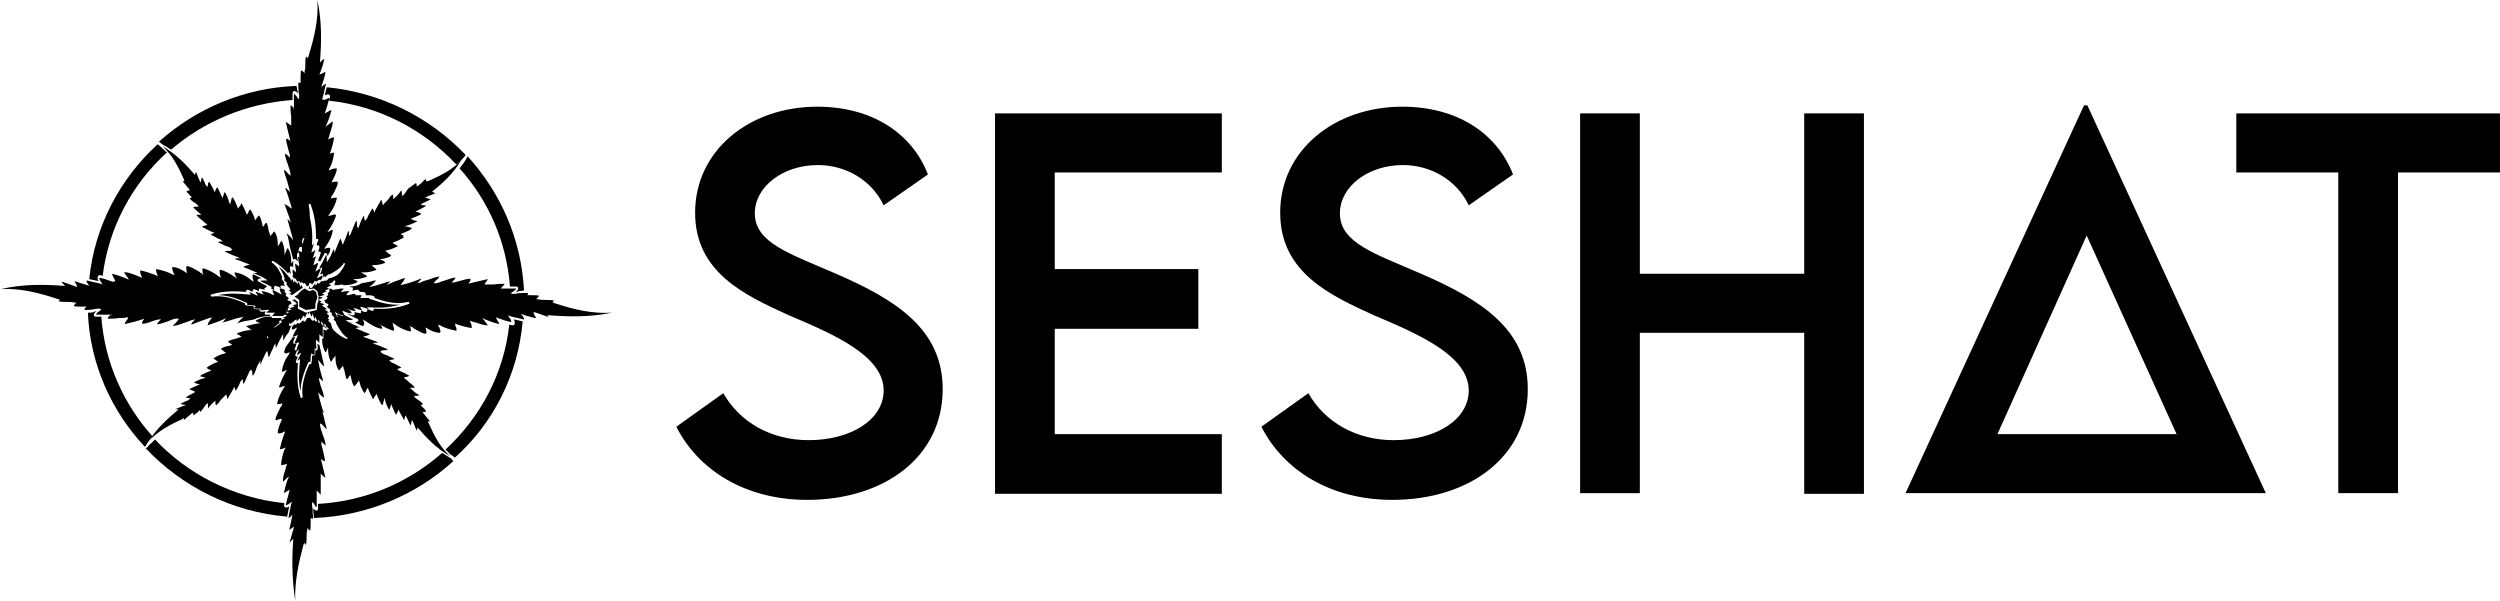
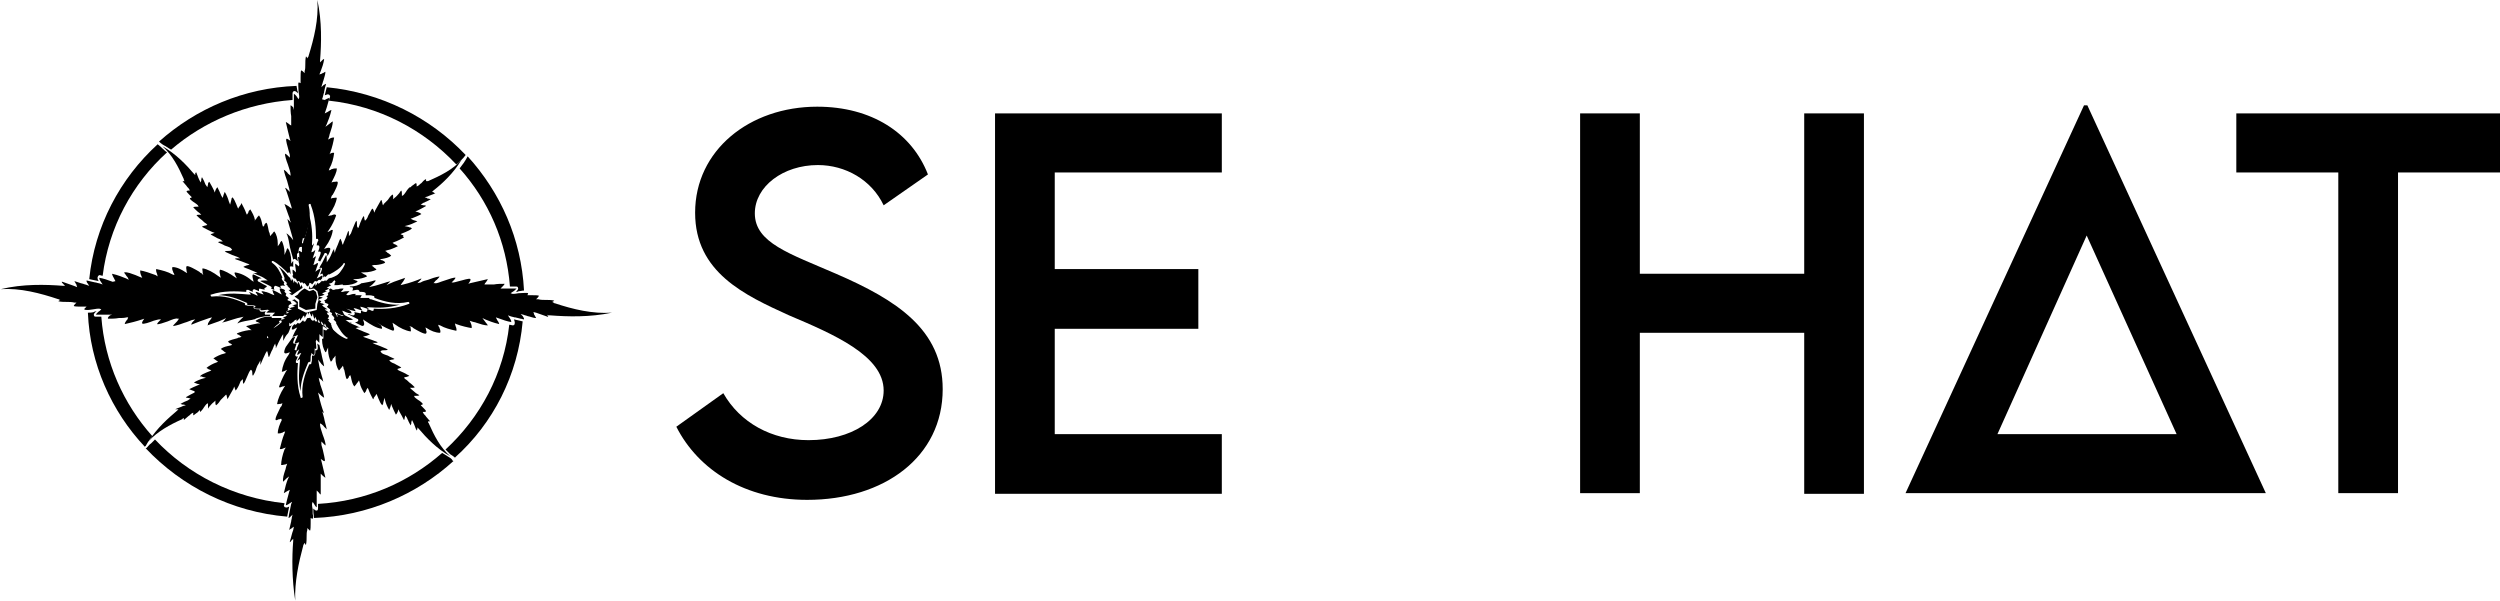
<svg xmlns="http://www.w3.org/2000/svg" version="1.1" id="Seshat_Logo" x="0px" y="0px" viewBox="0 0 372.6 89.5" style="enable-background:new 0 0 372.6 89.5;" xml:space="preserve">
  <g id="Typo_00000013907284360995527350000009592845062769041072_">
    <path d="M100.8,63.6l7-5c2.5,4.4,7.2,7,12.7,7c6.4,0,11.2-3.1,11.2-7.4c0-5.2-7.5-8.4-14.1-11.2c-6.6-3-14-6.4-14-15.3   c0-9.3,8.1-15.8,18.2-15.8c8.1,0,14.1,3.9,16.5,10.1l-6.6,4.6c-1.8-3.8-5.7-6-9.8-6c-5.2,0-9.4,3.2-9.4,7.2c0,4.4,5.2,6,12.1,9   c9,3.9,15.9,8.3,15.9,17.2c0,10.1-8.7,16.5-20.2,16.5C111.1,74.5,104.1,70.1,100.8,63.6z" />
    <path d="M157.2,25.6v14.5h21.4V49h-21.4v15.7h24.9v8.9h-33.8V16.9h33.8v8.8H157.2z" />
-     <path d="M188,63.6l7-5c2.5,4.4,7.2,7,12.7,7c6.4,0,11.2-3.1,11.2-7.4c0-5.2-7.5-8.4-14.1-11.2c-6.6-3-14-6.4-14-15.3   c0-9.3,8.1-15.8,18.2-15.8c8.1,0,14.1,3.9,16.5,10.1l-6.6,4.6c-1.8-3.8-5.7-6-9.8-6c-5.2,0-9.4,3.2-9.4,7.2c0,4.4,5.2,6,12.1,9   c9,3.9,15.9,8.3,15.9,17.2c0,10.1-8.7,16.5-20.2,16.5C198.3,74.5,191.3,70.1,188,63.6z" />
    <path d="M277.8,16.9v56.7h-8.9V49.6h-24.5v23.9h-8.9V16.9h8.9v23.9h24.5V16.9H277.8z" />
    <path d="M324.4,64.7L311,35.1l-13.3,29.6H324.4z M284,73.5l26.6-57.8h0.5l26.6,57.8H284z" />
    <path d="M372.6,25.7h-15.2v47.8h-8.9V25.7h-15.2v-8.8h39.3V25.7z" />
  </g>
  <g>
    <path d="M22.2,65.6C22.2,65.6,22.1,65.6,22.2,65.6C22.1,65.6,22.2,65.6,22.2,65.6z" />
    <path d="M69.4,23.1c-0.2,0.3-0.4,0.5-0.6,0.7C69,23.6,69.2,23.4,69.4,23.1z" />
    <path d="M21.9,66.7c0.2-0.2,0.4-0.5,0.6-0.7C22.3,66.2,22.1,66.5,21.9,66.7z" />
    <path d="M23.4,21.5c0.3,0.2,0.5,0.4,0.8,0.6C24,21.9,23.7,21.7,23.4,21.5z" />
    <path d="M69.1,24.3C69.1,24.3,69.1,24.3,69.1,24.3C69.1,24.3,69.1,24.3,69.1,24.3z" />
    <path d="M68.7,23.9c-0.2,0.2-0.5,0.4-0.7,0.6C68.2,24.4,68.5,24.1,68.7,23.9z" />
    <path d="M24.3,22.2c0.2,0.2,0.4,0.4,0.6,0.7C24.7,22.6,24.5,22.4,24.3,22.2z" />
-     <path d="M24.7,21.8C24.7,21.8,24.7,21.8,24.7,21.8C24.7,21.8,24.7,21.8,24.7,21.8z" />
    <path d="M66.7,68C66.7,68,66.7,68,66.7,68C66.7,68,66.7,68,66.7,68z" />
    <path d="M52.5,48.2c-0.1-0.1-0.2-0.1-0.3-0.2c0,0,0,0-0.1,0C52.3,48.1,52.4,48.2,52.5,48.2z" />
    <path d="M67.8,68.2c-0.3-0.2-0.5-0.4-0.7-0.6C67.3,67.8,67.6,68,67.8,68.2z" />
    <path d="M69.1,24.3c-0.2,0.3-0.4,0.5-0.6,0.8c0,0,0,0,0,0c4.3,4.8,7,10.9,7.5,17.6c0.1,0,0.1,0,0.2,0l0.6,0c0.2,0,0.4,0,0.4,0.2   c0.1,0.2-0.1,0.4-0.3,0.6c0.1,0,0.3,0,0.4-0.1c0.3,0,0.5-0.1,0.8-0.1c-0.4-7.7-3.5-14.6-8.4-20C69.5,23.7,69.3,24,69.1,24.3   C69.1,24.3,69.1,24.3,69.1,24.3z" />
    <path d="M21.6,66.6L21.6,66.6c0-0.1,0-0.1,0.1-0.1c0.2-0.3,0.3-0.6,0.5-0.8c0,0,0,0,0,0c0.2-0.3,0.3-0.5,0.5-0.7   c-4.3-4.8-7.1-11-7.6-17.8c0,0-0.1,0-0.1,0l-0.6,0c-0.2,0-0.4,0-0.4-0.2c-0.1-0.2,0.2-0.5,0.4-0.6c-0.1,0-0.3,0-0.4,0.1   c-0.3,0.1-0.6,0.1-0.9,0.1C13.4,54.2,16.6,61.3,21.6,66.6C21.6,66.7,21.6,66.6,21.6,66.6L21.6,66.6z" />
    <path d="M24.3,22.2C24.3,22.2,24.2,22.1,24.3,22.2c-0.3-0.3-0.6-0.5-0.8-0.7c0,0,0,0,0,0c-5.6,5.1-9.4,12.2-10.2,20.1   c0.5,0.1,1,0.2,1.4,0.3c-0.2-0.3-0.2-0.6-0.1-0.7c0-0.1,0.1-0.1,0.2-0.2l0,0l0,0c0.2,0,0.3,0.1,0.5,0.1c0.9-7.2,4.4-13.7,9.6-18.4   c0,0,0,0,0,0C24.7,22.6,24.5,22.4,24.3,22.2z" />
    <path d="M68.7,23.9C68.7,23.9,68.7,23.9,68.7,23.9c0.3-0.3,0.5-0.5,0.7-0.8c0,0,0,0,0,0c-5.3-5.6-12.6-9.3-20.7-10.1   c-0.1,0.4-0.2,0.8-0.3,1.2c0.3-0.1,0.5-0.2,0.6-0.1c0.1,0,0.1,0.1,0.2,0.2l0,0l0,0c0,0.2-0.1,0.4-0.2,0.7c7.5,0.8,14.1,4.3,19,9.5   c0,0,0,0,0,0C68.2,24.4,68.5,24.1,68.7,23.9z" />
    <path d="M21.9,66.7c-0.1,0.1-0.1,0.1-0.2,0.1c0,0,0,0,0,0c5.4,5.7,12.8,9.5,21.1,10.2c0.1-0.5,0.2-1.1,0.3-1.5   c-0.2,0.1-0.4,0.2-0.6,0.1c-0.1,0-0.1-0.1-0.2-0.2l0,0l0,0c0-0.1,0.1-0.2,0.1-0.4c-7.6-0.8-14.4-4.3-19.3-9.5   c-0.2,0.2-0.4,0.4-0.6,0.6c0,0,0,0,0,0C22.3,66.2,22.1,66.5,21.9,66.7z" />
    <path d="M67.8,68.2C67.9,68.2,67.9,68.3,67.8,68.2L67.8,68.2c5.7-5.1,9.4-12.3,10.1-20.3c-0.5-0.1-0.9-0.2-1.3-0.3   c0.2,0.5,0.1,0.6,0.1,0.7c0,0.1-0.1,0.1-0.2,0.2l0,0l0,0c-0.2,0-0.4-0.1-0.6-0.1c-0.8,7.3-4.3,13.8-9.5,18.6   c0.2,0.2,0.4,0.4,0.6,0.6c0,0,0,0,0.1,0.1C67.3,67.8,67.6,68,67.8,68.2z" />
    <path d="M66.7,68c-0.3-0.2-0.5-0.3-0.8-0.5c-5,4.4-11.4,7.2-18.5,7.6c0,0,0,0,0,0l0,0.6c0,0.1,0,0.4-0.2,0.4   c-0.2,0-0.3-0.1-0.5-0.3c0,0.1,0,0.2,0,0.4c0,0.4,0.1,0.7,0.1,1c8-0.3,15.3-3.5,20.8-8.5c0,0-0.1,0-0.1,0   C67.3,68.3,67,68.2,66.7,68C66.7,68,66.7,68,66.7,68z" />
    <path d="M24.7,21.8c0.3,0.2,0.6,0.4,0.8,0.5c4.9-4.2,11.2-6.9,18.1-7.4c0-0.1,0-0.2,0-0.3l0-0.6c0-0.1,0-0.4,0.2-0.4   c0.2-0.1,0.4,0.1,0.6,0.3c0-0.1,0-0.3-0.1-0.4c0-0.3-0.1-0.5-0.1-0.7c-7.9,0.3-15,3.4-20.5,8.3C24,21.4,24.3,21.6,24.7,21.8   C24.7,21.8,24.7,21.8,24.7,21.8z" />
    <path d="M47.4,38.9c0.1-0.1,0.2,0,0.2,0c0,0,0,0,0.1,0.1c0.2-0.4,0.4-0.7,0.6-1.1c0-0.1,0.1-0.2,0.2-0.2c0.1,0,0.1,0,0.2,0.1   c0.1,0.1,0.1,0.3,0.1,0.4c0.3-0.5,0.5-1,0.4-1.2c-0.1-0.1-0.3-0.1-0.6,0l-0.3,0.1l0.2-0.3c0.6-0.8,1-1.7,1.1-2.5   c-0.1-0.1-0.3,0-0.4,0.1l-0.4,0.2l0.2-0.3c0.5-0.7,0.9-1.6,1.1-2.2c0,0,0,0-0.1-0.1c-0.1-0.1-0.4,0-0.6,0.1c0,0-0.1,0-0.1,0   l-0.4,0.1l0.2-0.3c0.6-0.8,1-1.7,1.1-2.4c-0.1-0.1-0.3,0-0.5,0c0,0-0.1,0-0.1,0c0,0,0,0,0,0l-0.3,0.1l0.1-0.3   c0-0.1,0.1-0.2,0.2-0.3c0.3-0.5,0.9-1.7,0.7-1.9c-0.1-0.1-0.2,0-0.5,0c0,0-0.1,0-0.1,0l-0.3,0.1l0.1-0.2c0.3-0.6,0.7-1.3,0.7-1.9   c-0.2,0-0.5,0-0.7,0.1c-0.1,0-0.1,0-0.2,0.1l-0.3,0.1l0.1-0.3c0.4-0.7,0.6-1.5,0.7-2.3c-0.1-0.1-0.4,0-0.6,0.1L49.1,23l0.1-0.2   c0.3-0.8,0.5-1.7,0.6-2.3c0,0,0,0,0,0c0,0-0.1,0-0.2,0c-0.1,0-0.4,0.1-0.5,0.2l-0.2,0.1l0.1-0.3c0.1-0.2,0.1-0.5,0.2-0.7   c0.2-0.6,0.4-1.2,0.4-1.7c-0.1,0-0.1,0.1-0.2,0.1c0,0-0.1,0.1-0.1,0.1c-0.1,0.1-0.3,0.2-0.4,0.3l-0.4,0.3l0.2-0.4   c0.2-0.5,0.5-1.2,0.7-2.1c0,0,0,0,0,0c-0.1,0-0.3,0.1-0.6,0.3l-0.4,0.2l0.1-0.3c0.3-0.8,0.4-1.4,0.6-2c0,0,0,0,0,0   c0,0-0.2,0-0.7,0.3L48,14.8l0.1-0.3c0.1-0.3,0.1-0.5,0.2-0.7c0,0,0-0.1,0-0.1c0.1-0.5,0.2-0.9,0.3-1.2c0,0,0,0,0,0   c-0.1,0-0.2,0.1-0.4,0.2l-0.3,0.3l0.1-0.4c0.1-0.2,0.1-0.4,0.2-0.6c0.1-0.4,0.3-0.9,0.3-1.3c0,0,0,0,0,0c0,0,0,0,0,0   c-0.1,0-0.3,0.2-0.4,0.2c-0.1,0-0.1,0.1-0.2,0.1l-0.3,0.1l0.2-0.5c0.2-0.5,0.4-1.1,0.5-1.7c0-0.1,0-0.1,0-0.1   c-0.1,0-0.2,0.1-0.3,0.2l-0.3,0.3l0-0.3c0.2-2.5,0.3-5.8-0.4-9c0.2,2.9-0.5,5.7-1.3,8.3c0,0.1,0,0.1-0.1,0.2l-0.1,0.2l-0.1-0.2   c-0.1-0.1-0.1-0.1-0.1-0.1c-0.1,0.4-0.1,0.9-0.1,1.3c0,0.3,0,0.6-0.1,0.9l0,0.3l-0.2-0.2c-0.2-0.2-0.3-0.2-0.3-0.2   c-0.1,0-0.1,0.8-0.1,1.1c0,0.2,0,0.4,0,0.6l0,0.2l-0.2-0.1c-0.1,0-0.1,0-0.1,0c-0.1,0.1,0,1,0,1.4c0.1,0.5,0.1,0.7,0.1,0.8   l-0.1,0.3l-0.2-0.3c-0.1-0.2-0.4-0.5-0.5-0.5c0,0,0,0.1,0,0.2l0,0.6c0,0.4,0,0.9,0,1.3l0,0.3L43.7,16c-0.1-0.1-0.3-0.3-0.4-0.3   c0,0,0,0,0,0c0,0,0,0,0,0c0,0.5,0,1.1,0.1,1.6c0,0.4,0,0.8,0,1.2l0,0.2l-0.2-0.1c0,0-0.1-0.1-0.1-0.1c-0.3-0.2-0.4-0.3-0.5-0.3   c0,0,0,0,0,0c0.2,0.9,0.4,1.7,0.6,2.5l0.1,0.3l-0.3-0.2c-0.3-0.2-0.3-0.1-0.3-0.1c-0.2,0.1,0.2,1.2,0.3,1.7   c0.1,0.4,0.2,0.6,0.2,0.8l0,0.3l-0.3-0.3c-0.1-0.1-0.2-0.2-0.4-0.3c-0.1,0.2,0.2,1.1,0.4,1.6c0.2,0.6,0.4,1.2,0.4,1.5l0,0.2   l-0.1-0.1c-0.1-0.1-0.3-0.2-0.4-0.4c-0.2-0.2-0.3-0.3-0.5-0.4c0.1,0.6,0.3,1.1,0.5,1.7c0.1,0.4,0.2,0.7,0.3,1.1l0.1,0.5l-0.4-0.4   c-0.1-0.1-0.2-0.2-0.3-0.2c0,0,0,0,0,0c0.3,0.7,0.6,1.8,0.9,2.7l0.1,0.4l-0.3-0.2c-0.1-0.1-0.4-0.3-0.6-0.4l0,0   c-0.1,0-0.1-0.1-0.2-0.1c0,0,0,0,0,0c0.2,0.6,0.4,1.1,0.6,1.7c0.1,0.2,0.2,0.5,0.2,0.7l0.2,0.4l-0.3-0.3c0,0-0.1-0.1-0.1-0.1   c0,0,0,0-0.1-0.1c0,0-0.1,0-0.1-0.1l0,0c0.1,0.2,0.1,0.4,0.2,0.7c0.2,0.7,0.4,1.4,0.6,2.1l0.1,0.4l-0.4-0.5   c-0.2-0.2-0.5-0.5-0.6-0.5c0,0,0,0.1,0.1,0.2c0.2,0.6,0.3,1.2,0.4,1.8c0.1,0.3,0.1,0.5,0.2,0.8c0.1,0.3,0.2,0.7,0.3,1.1   c0.2-0.2,0.3-0.1,0.4,0c0,0,0.2,0.2,0.3,0.2c-0.1-0.3-0.2-1-0.1-1.1c0,0,0.1-0.1,0.2-0.1c0,0,0-0.1,0-0.1c0-0.3,0-0.6,0.2-0.8   c0.1,0,0.2,0,0.3,0c0-0.1,0-0.2,0-0.3c0-0.3,0-0.5,0.1-0.8l0-0.1c0-0.1,0.1-0.1,0.2-0.1c0,0,0.1,0,0.1,0c0.6-1.6,1-3.3,0.6-4.9   l0-0.1l0.1-0.1c0.1,0,0.1,0,0.2,0l0,0c0,0,0,0.1,0,0.1c0.7,1.8,0.8,3.6,0.8,5.1c0,0,0,0,0.1,0c0.2,0,0.2,0,0.2,0.1   c0,0.1,0.1,0.2,0,0.2c-0.1,0.2-0.2,0.4-0.2,0.7c0.1,0,0.2-0.1,0.3,0c0,0,0.1,0.1,0.1,0.2l0,0l0,0c0,0.2-0.1,0.5-0.2,0.7   c0,0,0,0,0,0c0,0,0,0,0.1,0c0,0,0.1,0,0.2,0c0,0,0.1,0.1,0.1,0.1l0,0l0,0c0,0.2-0.1,0.5-0.2,0.7l-0.1,0.2" />
    <path d="M42.6,51.7c-0.2,0.4-0.3,0.8-0.2,0.9c0.1,0.1,0.2,0.1,0.5,0l0.3-0.1L43,52.9c-0.6,0.8-0.9,1.7-1,2.5c0.1,0,0.2,0,0.4-0.1   l0.4-0.2l-0.2,0.3c-0.4,0.7-0.8,1.6-1,2.2c0,0,0,0,0,0.1c0.1,0.1,0.3,0,0.5-0.1c0,0,0.1,0,0.1,0l0.3-0.1l-0.2,0.3   c-0.5,0.8-0.9,1.7-1,2.4c0.1,0.1,0.2,0,0.4,0c0,0,0.1,0,0.1,0c0,0,0,0,0,0l0.3-0.1l-0.1,0.3c0,0.1-0.1,0.2-0.2,0.3   c-0.2,0.5-0.9,1.7-0.7,1.9c0,0,0.1,0.1,0.4-0.1c0,0,0.1,0,0.1,0l0.3-0.1L42,62.6c-0.3,0.6-0.6,1.3-0.6,2c0.2,0,0.4,0,0.6-0.1   c0.1,0,0.1,0,0.2-0.1l0.3-0.1l-0.1,0.3c-0.3,0.7-0.5,1.5-0.7,2.3c0.1,0.1,0.4,0,0.6-0.1l0.3-0.1L42.4,67c-0.3,0.8-0.5,1.7-0.5,2.3   c0,0,0,0,0,0c0,0,0,0,0.2,0c0.1,0,0.4-0.1,0.5-0.1l0.2-0.1l-0.1,0.3c-0.1,0.2-0.1,0.5-0.2,0.7c-0.2,0.6-0.4,1.2-0.3,1.7   c0,0,0.1-0.1,0.1-0.1c0,0,0.1-0.1,0.1-0.1c0.1-0.1,0.2-0.2,0.3-0.3l0.4-0.3l-0.2,0.4c-0.2,0.5-0.4,1.2-0.6,2.1c0,0,0,0,0,0   c0,0,0.2-0.1,0.5-0.3l0.4-0.2l-0.1,0.3c-0.2,0.8-0.4,1.4-0.5,2c0,0,0,0,0,0c0,0,0.2,0,0.6-0.3l0.3-0.2l0,0.1l-0.1,0.2   c-0.1,0.6-0.3,1.3-0.4,2.1c0,0,0,0,0,0c0.1,0,0.2-0.1,0.3-0.2l0.3-0.3l-0.1,0.4c0,0.2-0.1,0.4-0.1,0.6c-0.1,0.5-0.2,0.9-0.3,1.3   c0,0,0,0,0,0c0,0,0.2-0.2,0.3-0.2c0.1-0.1,0.1-0.1,0.1-0.1l0.3-0.2L43.7,79c-0.2,0.5-0.3,1.1-0.5,1.7c0,0,0,0.1,0,0.1   c0.1,0,0.1-0.1,0.2-0.2l0.3-0.3l0,0.3c-0.2,2.5-0.2,5.7,0.3,8.9c-0.1-2.8,0.5-5.6,1.2-8.2c0-0.1,0-0.1,0.1-0.2l0.1-0.2l0.1,0.2   c0,0.1,0.1,0.1,0.1,0.1c0.1-0.4,0.1-0.9,0.1-1.3c0-0.3,0-0.6,0.1-0.9l0-0.3l0.2,0.2c0.2,0.2,0.2,0.2,0.2,0.2   c0.1-0.1,0.1-0.8,0.1-1.1c0-0.2,0-0.4,0-0.6l0-0.2l0.2,0.1c0.1,0,0.1,0,0.1,0h0c0.1-0.1,0.1-0.4,0-0.7c0-0.1,0-0.2,0-0.3   c0,0,0,0,0,0c0-0.1,0-0.2,0-0.2c0,0,0,0,0,0c0-0.1,0-0.1,0-0.2c-0.1-0.4-0.1-0.7-0.1-0.8l0.1-0.3l0.2,0.3c0.1,0.2,0.3,0.5,0.4,0.5   c0,0,0-0.1,0-0.2l0-0.6c0,0,0,0,0,0c0-0.4,0-0.9,0-1.3l0-0.4l0.3,0.3c0.2,0.3,0.3,0.3,0.3,0.3c0,0,0,0,0,0c0-0.5,0-1.1,0-1.6   c0-0.4,0-0.8,0-1.2l0-0.3l0.2,0.2c0,0,0.1,0.1,0.1,0.1c0.2,0.2,0.4,0.3,0.4,0.3c0,0,0,0,0,0c0,0,0,0,0,0c-0.2-0.8-0.4-1.7-0.6-2.5   l-0.1-0.3l0.3,0.2c0.2,0.2,0.3,0.1,0.3,0.1c0.1-0.1-0.2-1.2-0.3-1.7c-0.1-0.4-0.2-0.6-0.2-0.8l0-0.4l0.3,0.3   c0.1,0.1,0.2,0.2,0.3,0.3c0.1-0.2-0.2-1.1-0.4-1.6c-0.2-0.6-0.4-1.2-0.4-1.5l0-0.2l0.2,0.1c0.1,0.1,0.3,0.2,0.4,0.4   c0.1,0.1,0.3,0.3,0.4,0.4c-0.1-0.6-0.3-1.1-0.4-1.7c-0.1-0.4-0.2-0.7-0.3-1.1L47.7,61l0.4,0.4c0.1,0.1,0.2,0.2,0.2,0.2c0,0,0,0,0,0   c-0.3-0.7-0.6-1.8-0.8-2.7l-0.1-0.4l0.3,0.3c0.1,0.1,0.3,0.3,0.5,0.4l0,0c0,0,0.1,0.1,0.1,0.1c0,0,0,0,0-0.1   c-0.1-0.6-0.3-1.1-0.5-1.7c-0.1-0.2-0.1-0.5-0.2-0.7l-0.1-0.5l0.4,0.3c0,0,0.1,0.1,0.1,0.1c0,0,0,0,0.1,0.1c0,0,0,0,0.1,0.1   c0,0,0,0,0,0c-0.1-0.2-0.1-0.5-0.2-0.7c-0.2-0.7-0.4-1.4-0.5-2.1l-0.1-0.5l0.4,0.5c0.1,0.2,0.4,0.4,0.5,0.5c0,0,0-0.1,0-0.1   c-0.1-0.6-0.3-1.2-0.4-1.8c-0.1-0.3-0.1-0.6-0.2-0.8l-0.1-0.5l0,0c-0.1,0-0.2-0.1-0.3-0.2c0,0,0,0.1,0,0.1c0.1,0.5,0.1,0.8-0.1,0.9   c0,0-0.1,0-0.2,0c0,0,0,0.1,0,0.1c0,0.3,0,0.6-0.2,0.7c-0.1,0-0.2,0-0.3,0c0,0.1,0,0.2,0,0.3c0,0.3,0,0.5-0.1,0.8l0,0.1   c0,0-0.1,0.1-0.2,0.1c0,0-0.1,0-0.1,0c-0.7,1.5-1.2,3.2-1,4.8l0,0.1L45,59.3c0,0-0.1,0-0.1,0c0,0-0.1,0-0.1,0l0,0c0,0,0-0.1,0-0.1   c-0.6-1.8-0.5-3.7-0.4-5.1c0,0,0,0-0.1,0c-0.1,0-0.2,0-0.2-0.1c0-0.1,0-0.2,0-0.2c0.1-0.2,0.2-0.4,0.3-0.7c-0.1,0-0.2,0.1-0.3,0   c0,0-0.1-0.1-0.1-0.2l0,0l0,0c0.1-0.2,0.2-0.5,0.3-0.7c0,0,0,0,0,0c0,0,0,0-0.1,0c0,0-0.1,0-0.2,0c0,0-0.1-0.1-0.1-0.1l0,0l0,0   c0.1-0.3,0.2-0.5,0.3-0.9c-0.3,0.1-0.4,0-0.4,0c-0.1,0-0.1-0.1-0.1-0.2l0,0l0,0c0-0.1,0.3-0.8,0.3-0.8l-0.4,0.1" />
    <path d="M39.5,46.6c0-0.1,0.1-0.2,0.2-0.2c0,0,0,0,0,0c0,0-0.1,0-0.1,0c-0.5,0.1-0.8,0.1-0.9-0.1c0,0,0-0.1,0-0.2   c-0.3,0-0.8,0-0.9-0.2c0-0.1,0-0.2,0-0.3c-0.1,0-0.2,0-0.3,0c-0.3,0-0.5,0-0.8-0.1l-0.1,0c-0.1-0.1-0.1-0.1-0.1-0.2   c0,0,0-0.1,0-0.1c-1.6-0.7-3.2-1.2-4.9-1l-0.1,0l-0.1-0.1c0-0.1,0-0.1,0-0.2l0,0c0,0,0.1,0,0.1,0c1.8-0.6,3.7-0.5,5.2-0.4   c0,0,0,0,0-0.1c0-0.1,0-0.2,0.1-0.2c0.1,0,0.2,0,0.2,0c0.2,0.1,0.4,0.2,0.7,0.3c0-0.1-0.1-0.2,0-0.3c0,0,0.1-0.1,0.2-0.1l0,0l0,0   c0.2,0.1,0.5,0.2,0.7,0.3c0,0,0,0,0,0c0,0,0,0,0-0.1c0-0.1,0-0.2,0-0.2c0,0,0.1-0.1,0.1-0.1l0,0l0,0c0.2,0.1,0.5,0.1,0.8,0.2   c0,0-0.1-0.1-0.1-0.1l0-0.1l0.1-0.1c0.1,0,0.1-0.1,0.2-0.1c0,0,0,0,0,0c0-0.1,0.1-0.1,0.1-0.1c0,0-0.1-0.1-0.1-0.1   c-0.4-0.2-0.8-0.4-1.1-0.6c-0.1,0-0.2-0.1-0.2-0.2c0-0.1,0-0.1,0.1-0.2c0.1-0.1,0.3-0.1,0.5-0.1c-0.3-0.2-0.7-0.3-1-0.5   c-0.1,0-0.2-0.1-0.3-0.1c-0.1,0.1-0.1,0.3,0,0.7l0.1,0.4l-0.3-0.2c-0.8-0.7-1.7-1.1-2.5-1.2c-0.1,0.1,0,0.3,0.1,0.5l0.2,0.4   l-0.3-0.2c-0.7-0.5-1.6-1-2.2-1.1c-0.1,0.1-0.1,0.4,0,0.7c0,0,0,0.1,0,0.1l0.1,0.4l-0.3-0.2c-0.8-0.6-1.7-1.1-2.4-1.2   c-0.1,0.1,0,0.3,0,0.5c0,0,0,0.1,0,0.1c0,0,0,0,0,0.1l0.1,0.3L30,40.7c-0.1,0-0.2-0.1-0.3-0.2c-0.5-0.3-1.7-1-1.9-0.8   c0,0-0.1,0.1,0,0.6c0,0,0,0.1,0,0.1l0.1,0.3l-0.2-0.1c-0.6-0.4-1.3-0.8-2-0.8c-0.1,0.2,0,0.5,0.1,0.7c0,0.1,0,0.1,0.1,0.2l0.1,0.3   l-0.3-0.1c-0.7-0.4-1.5-0.6-2.4-0.8c-0.1,0.1,0,0.5,0.1,0.7l0.1,0.4L23.2,41c-0.8-0.3-1.7-0.6-2.3-0.7c0,0,0,0,0,0c0,0,0,0.1,0,0.3   c0,0.1,0.1,0.4,0.2,0.6l0.1,0.2l-0.3-0.1c-0.2-0.1-0.5-0.2-0.7-0.3c-0.6-0.2-1.2-0.5-1.7-0.4c0,0.1,0.1,0.1,0.1,0.2   c0,0,0.1,0.1,0.1,0.1c0.1,0.2,0.2,0.3,0.3,0.4l0.2,0.4l-0.4-0.2c-0.5-0.2-1.2-0.5-2.1-0.7c0,0,0,0,0,0c0,0,0,0.2,0.3,0.7l0.2,0.4   L16.8,42c-0.8-0.3-1.4-0.5-2-0.6c0,0,0,0,0,0c0,0.1,0,0.3,0.3,0.7l0.2,0.3l-0.3-0.1c-0.2-0.1-0.5-0.1-0.7-0.2c0,0,0,0-0.1,0   c-0.4-0.1-0.9-0.2-1.3-0.3c0,0,0,0,0,0.1c0,0.1,0.1,0.3,0.2,0.4l0.2,0.3l0,0l-0.3-0.1c-0.2-0.1-0.4-0.1-0.6-0.2   c-0.5-0.1-0.9-0.3-1.3-0.4c0,0,0,0,0,0c0,0.1,0.2,0.3,0.2,0.4c0.1,0.1,0.1,0.1,0.1,0.2l0.1,0.3l-0.5-0.2c-0.6-0.2-1.1-0.4-1.7-0.6   c0,0-0.1,0-0.1,0c0,0,0,0,0,0c0,0.1,0.1,0.2,0.2,0.3l0.3,0.3l-0.3,0c-2.6-0.2-6-0.3-9.3,0.5c2.9-0.2,5.9,0.6,8.6,1.5   c0.1,0,0.1,0,0.2,0.1L9,44.7l-0.2,0.1c-0.1,0.1-0.1,0.1-0.1,0.1c0.4,0.1,0.9,0.1,1.4,0.1c0.3,0,0.6,0,1,0.1l0.3,0l-0.2,0.2   c-0.2,0.2-0.2,0.3-0.2,0.3c0.1,0.1,0.8,0.1,1.1,0.1c0.2,0,0.5,0,0.6,0l0.2,0L12.6,46c-0.1,0.1-0.1,0.1,0,0.1c0,0.1,0.3,0.1,0.5,0.1   c0,0,0,0,0,0c0.3,0,0.6-0.1,0.8-0.1c0.5-0.1,0.7-0.1,0.9-0.1l0.3,0.1l-0.2,0.2c-0.2,0.1-0.6,0.5-0.6,0.6c0,0,0,0,0.1,0   c0,0,0,0,0.1,0l0.6,0c0,0,0.1,0,0.1,0c0.4,0,0.8,0,1.2,0l0.3,0L16.4,47c-0.1,0.1-0.4,0.3-0.3,0.5c0,0,0,0,0,0c0.5,0,1.1,0,1.6-0.1   c0.4,0,0.8,0,1.2-0.1l0.2,0L19,47.6c0,0-0.1,0.1-0.1,0.1c-0.3,0.4-0.3,0.5-0.3,0.6c0,0,0,0,0,0c0.9-0.2,1.7-0.4,2.6-0.7l0.3-0.1   l-0.2,0.3c-0.2,0.3-0.1,0.4-0.1,0.4c0.1,0.2,1.2-0.2,1.7-0.4c0.4-0.1,0.7-0.2,0.8-0.2l0.3,0l-0.3,0.3c-0.1,0.1-0.2,0.2-0.3,0.4   c0.2,0.1,1-0.2,1.6-0.4c0.7-0.3,1.2-0.5,1.5-0.4l0.2,0l-0.1,0.1c-0.1,0.2-0.2,0.3-0.4,0.5c-0.2,0.2-0.4,0.4-0.4,0.5   c0.6-0.1,1.2-0.3,1.7-0.5c0.4-0.1,0.8-0.3,1.1-0.4l0.5-0.1l-0.4,0.4c-0.1,0.1-0.2,0.3-0.2,0.4c0,0,0,0,0,0c0.7-0.3,1.8-0.7,2.7-1   l0.4-0.1l-0.2,0.3c-0.1,0.1-0.3,0.4-0.4,0.6l0,0.1c0,0.1-0.1,0.2-0.1,0.2h0c0,0,0,0,0,0c0.6-0.2,1.1-0.4,1.7-0.6   c0.2-0.1,0.5-0.2,0.7-0.3l0.4-0.2l-0.3,0.4c0,0-0.1,0.1-0.1,0.1c0,0,0,0.1-0.1,0.1c0,0-0.1,0.1-0.1,0.1l0,0l0,0   c0.2-0.1,0.4-0.1,0.7-0.2c0.7-0.2,1.5-0.5,2.1-0.6l0.4-0.1l-0.4,0.4c-0.2,0.2-0.5,0.5-0.5,0.6c0,0,0,0,0,0c0,0,0.1,0,0.2-0.1   c0.6-0.2,1.2-0.3,1.8-0.4c0.2,0,0.3-0.1,0.5-0.1c0.3-0.2,1.3-0.5,2.3-0.5l0.1-0.2c0,0-0.6,0-0.8,0C39.5,46.8,39.4,46.8,39.5,46.6z" />
    <path d="M91.2,46.6c-2.9,0.2-5.8-0.5-8.5-1.4c-0.1,0-0.1,0-0.2-0.1l-0.2-0.1l0.2-0.1c0.1-0.1,0.1-0.1,0.1-0.1   c-0.4-0.1-0.9-0.1-1.4-0.1c-0.3,0-0.6,0-1-0.1l-0.3,0l0.2-0.2c0.2-0.2,0.2-0.3,0.2-0.3C80.4,44,79.6,44,79.4,44c-0.2,0-0.4,0-0.6,0   l-0.2,0l0.1-0.2c0-0.1,0-0.1,0-0.1c-0.1-0.1-1,0-1.4,0c-0.5,0.1-0.7,0.1-0.9,0.1l-0.3-0.1l0.3-0.2c0.2-0.1,0.5-0.4,0.6-0.5   c0,0,0,0-0.1,0c0,0,0,0-0.1,0l-0.6,0c-0.4,0-0.9,0-1.3,0l-0.3,0l0.3-0.3c0.1-0.1,0.3-0.3,0.3-0.4c0,0,0,0,0,0c-0.5,0-1.1,0-1.6,0.1   c-0.4,0-0.8,0-1.2,0l-0.2,0l0.1-0.2c0,0,0.1-0.1,0.1-0.1c0.3-0.4,0.3-0.5,0.3-0.5h0c0,0,0,0,0,0c-0.9,0.2-1.7,0.4-2.6,0.6l-0.3,0.1   L70,42c0.2-0.3,0.1-0.4,0.1-0.4c-0.1-0.2-1.2,0.2-1.7,0.3c-0.4,0.1-0.7,0.2-0.8,0.2l-0.3,0l0.3-0.3c0.1-0.1,0.2-0.2,0.3-0.4   c-0.2-0.1-1,0.2-1.6,0.4c-0.7,0.2-1.2,0.5-1.5,0.4l-0.2,0l0.1-0.1c0.1-0.1,0.2-0.3,0.4-0.4c0.2-0.2,0.4-0.4,0.4-0.5   c-0.6,0.1-1.2,0.3-1.7,0.5c-0.4,0.1-0.8,0.2-1.1,0.4l-0.5,0.1l0.4-0.4c0.1-0.1,0.2-0.2,0.2-0.3c0,0,0,0,0,0   c-0.7,0.3-1.8,0.7-2.7,0.9l-0.4,0.1l0.2-0.3c0.1-0.1,0.3-0.4,0.4-0.6l0,0c0-0.1,0.1-0.2,0.1-0.2c0,0,0,0,0,0   c-0.6,0.2-1.1,0.4-1.7,0.6c-0.2,0.1-0.5,0.2-0.7,0.3l-0.4,0.2l0.3-0.3c0,0,0.1-0.1,0.1-0.1c0,0,0,0,0.1-0.1c0,0,0.1-0.1,0.1-0.1   c0,0,0,0,0,0c0,0,0,0,0,0c-0.2,0.1-0.5,0.1-0.7,0.2c-0.7,0.2-1.5,0.5-2.1,0.6l-0.4,0.1l0.5-0.4c0.2-0.2,0.5-0.5,0.5-0.6   c0,0-0.1,0-0.2,0c-0.6,0.2-1.2,0.3-1.8,0.4c0,0-0.1,0-0.1,0c-0.4,0.3-1,0.5-1.8,0.5c0,0,0.1,0.1,0.1,0.1l0.1,0   c0.2,0,0.3,0.1,0.3,0.1c0,0.1,0,0.3-0.1,0.4c0,0,0.1,0,0.1,0c0.5-0.1,0.8-0.2,0.9,0c0,0,0.1,0.1,0.1,0.2c0,0,0.1,0,0.1,0   c0.3,0,0.7,0,0.8,0.2c0,0.1,0,0.2,0,0.3c0.1,0,0.2,0,0.3,0c0.3,0,0.5,0,0.8,0.1l0.1,0c0.1,0.1,0.1,0.1,0.1,0.2c0,0,0,0.1,0,0.1   c1.6,0.6,3.3,1,5,0.6l0.1,0l0.1,0.1c0,0.1,0,0.1,0,0.2l0,0c0,0-0.1,0-0.1,0c-1.8,0.7-3.7,0.8-5.2,0.7c0,0,0,0,0,0.1   c0,0.1,0,0.2-0.1,0.2c-0.1,0-0.2,0.1-0.2,0c-0.2-0.1-0.5-0.2-0.7-0.2c0,0.1,0.1,0.2,0,0.3c0,0-0.1,0.1-0.2,0.1l0,0l0,0   c-0.2,0-0.5-0.1-0.7-0.2c0,0,0,0,0,0c0,0,0,0,0,0.1c0,0.1,0,0.2,0,0.2c0,0-0.1,0.1-0.1,0.1l0,0l0,0c-0.3-0.1-0.6-0.1-0.9-0.2   c0.1,0.2,0.1,0.4,0,0.4c0,0.1-0.1,0.1-0.2,0.1l0,0l0,0c-0.2,0-0.4-0.1-0.6-0.2c0,0,0,0,0,0c0,0,0,0-0.1,0l-0.1,0   c0.1,0,0.1,0.1,0.2,0.1c0.4,0.2,0.8,0.4,1.2,0.6c0.1,0,0.2,0.1,0.2,0.2c0,0.1,0,0.1-0.1,0.2c-0.1,0.1-0.2,0.1-0.4,0.1   c0.1,0.1,0.2,0.1,0.3,0.2c0.2,0.1,0.4,0.2,0.6,0.3c0.2,0.1,0.3,0.1,0.4,0c0.1-0.1,0.1-0.3,0-0.6l-0.1-0.3l0.3,0.2   c0.9,0.6,1.7,1.1,2.5,1.2c0.1-0.1,0-0.3-0.1-0.5L56.1,48l0.3,0.2c0.7,0.5,1.6,0.9,2.2,1.1c0,0,0,0,0.1-0.1c0.1-0.1,0-0.4-0.1-0.6   c0,0,0-0.1,0-0.1l-0.1-0.4l0.3,0.2c0.8,0.6,1.7,1,2.4,1.1c0.1-0.1,0-0.3,0-0.5c0,0,0-0.1,0-0.1c0,0,0,0,0,0L61,48.6l0.3,0.1   c0.1,0,0.2,0.1,0.3,0.2c0.5,0.3,1.7,1,1.9,0.8c0.1-0.1,0.1-0.3,0-0.5c0,0,0-0.1,0-0.1l-0.1-0.3l0.2,0.1c0.6,0.4,1.3,0.7,2,0.7   c0.1-0.2,0-0.5-0.1-0.7c0-0.1,0-0.1-0.1-0.2l-0.1-0.3l0.3,0.1c0.7,0.4,1.5,0.6,2.4,0.8c0.1-0.1,0-0.5-0.1-0.7l-0.1-0.4l0.2,0.1   c0.8,0.3,1.7,0.5,2.3,0.6c0,0,0,0,0,0c0,0,0-0.1,0-0.3c0-0.1-0.1-0.4-0.2-0.6l-0.1-0.2l0.3,0.1c0.2,0.1,0.5,0.1,0.7,0.2   c0.6,0.2,1.2,0.4,1.7,0.4c0-0.1-0.1-0.1-0.1-0.2c0,0-0.1-0.1-0.1-0.1c-0.1-0.1-0.2-0.3-0.3-0.4l-0.3-0.4l0.4,0.2   c0.5,0.2,1.2,0.5,2.1,0.7c0,0,0,0,0,0c0,0,0-0.2-0.3-0.6l-0.2-0.4l0.3,0.1c0.8,0.3,1.4,0.5,2,0.6c0,0,0,0,0,0c0-0.1,0-0.3-0.3-0.7   l-0.2-0.3l0.3,0.1c0.2,0.1,0.4,0.1,0.7,0.2c0,0,0.1,0,0.1,0c0.3,0.1,0.5,0.1,0.8,0.2c0,0,0,0,0,0c0.2,0,0.3,0.1,0.5,0.1   c0,0,0,0,0-0.1c0-0.1-0.1-0.2-0.2-0.4l-0.3-0.3l0.4,0.1c0.2,0.1,0.4,0.1,0.6,0.2c0.5,0.1,0.9,0.3,1.3,0.3c0,0,0,0,0,0   c0-0.1-0.2-0.3-0.2-0.4c-0.1-0.1-0.1-0.1-0.1-0.2l-0.1-0.3l0.4,0.1c0.6,0.2,1.1,0.4,1.7,0.6c0.1,0,0.1,0,0.1,0   c0-0.1-0.1-0.2-0.2-0.3L81.7,47l0.3,0C84.6,47.2,87.9,47.3,91.2,46.6z" />
    <polygon points="41.3,52.6 41.3,52.5 41.3,52.5  " />
    <path d="M40.5,47.2H40c-0.8,0-1.4,0.3-1.9,0.6c0,0.1,0.2,0.2,0.3,0.2l0.4,0.2l-0.4,0c-0.6,0.1-1.3,0.3-1.7,0.4   c0,0.1,0.3,0.2,0.4,0.3c0,0,0.1,0,0.1,0.1l0.3,0.2l-0.4,0c-0.7,0.1-1.4,0.3-1.8,0.5c0,0.1,0.2,0.2,0.3,0.2c0,0,0.1,0,0.1,0.1   c0,0,0,0,0,0l0.3,0.2l-0.3,0.1c-0.1,0-0.2,0-0.3,0.1c-0.3,0.1-1.3,0.3-1.4,0.5c0,0,0,0.1,0.3,0.3c0,0,0,0,0.1,0l0.2,0.2l-0.3,0.1   c-0.5,0.1-1,0.2-1.4,0.5c0.1,0.1,0.3,0.2,0.4,0.3c0,0,0.1,0.1,0.1,0.1l0.3,0.2l-0.3,0.1c-0.5,0.1-1.1,0.4-1.6,0.7   c0.1,0.1,0.3,0.2,0.4,0.3l0.3,0.2l-0.2,0.1c-0.6,0.2-1.1,0.5-1.5,0.8c0,0,0,0.1,0.1,0.1c0.1,0.1,0.3,0.2,0.4,0.2l0.2,0.1l-0.2,0.1   c-0.2,0.1-0.3,0.1-0.5,0.2c-0.4,0.2-0.8,0.3-1,0.6c0,0,0.1,0,0.1,0c0,0,0.1,0,0.1,0c0.1,0,0.2,0.1,0.3,0.1l0.4,0.1l-0.4,0.1   c-0.4,0.1-0.9,0.3-1.4,0.6c0,0,0.2,0.1,0.5,0.2l0.4,0.1l-0.3,0.1c-0.5,0.2-0.9,0.4-1.3,0.6c0,0,0.2,0.1,0.5,0.2l0.3,0.1L29,58.5   c-0.4,0.2-0.8,0.4-1.3,0.7c0,0,0,0,0,0c0.1,0.1,0.2,0.1,0.3,0.1l0.4,0.1l-0.3,0.2c-0.1,0.1-0.2,0.1-0.4,0.2   c-0.3,0.1-0.6,0.3-0.8,0.4c0.1,0,0.2,0.1,0.3,0.1c0.1,0,0.1,0,0.2,0l0.3,0.1l-0.4,0.1c-0.4,0.2-0.8,0.3-1.2,0.5c0.1,0,0.1,0,0.2,0   l0.3,0l-0.2,0.2c-1.3,1.1-3,2.6-4.2,4.5c1.3-1.4,3.1-2.4,4.9-3.2c0,0,0.1,0,0.1-0.1l0.2-0.1l0,0.2c0,0,0,0.1,0,0.1   c0.2-0.2,0.5-0.4,0.7-0.6c0.2-0.1,0.3-0.3,0.5-0.4l0.2-0.1l0,0.2c0,0.2,0,0.2,0,0.2c0.1,0,0.4-0.3,0.6-0.4c0.1-0.1,0.2-0.2,0.3-0.3   l0.1-0.1l0,0.2c0,0.1,0,0.1,0,0.1c0,0,0,0,0,0c0.1,0,0.5-0.5,0.6-0.7c0.2-0.3,0.3-0.4,0.4-0.5l0.2-0.1l0,0.3c0,0.2,0,0.4,0,0.5   c0,0,0,0,0,0l0.2-0.3c0.2-0.2,0.4-0.5,0.7-0.7l0.2-0.2l0,0.3c0,0.1,0,0.3,0.1,0.4c0,0,0,0,0,0c0.3-0.2,0.5-0.5,0.7-0.8   c0.2-0.2,0.4-0.4,0.6-0.6l0.2-0.2l0.1,0.2c0,0,0,0.1,0,0.1c0.1,0.3,0.1,0.4,0.1,0.4c0.3-0.5,0.6-1.1,0.9-1.6l0.1-0.3l0.1,0.3   c0.1,0.2,0.1,0.3,0.1,0.3c0.1,0,0.5-0.7,0.6-1c0.1-0.3,0.2-0.5,0.3-0.5l0.2-0.2l0,0.4c0,0.1,0,0.2,0.1,0.3c0.1-0.1,0.4-0.7,0.5-1   c0.2-0.5,0.4-0.9,0.5-1l0.1-0.1l0.1,0.1c0.1,0.1,0.1,0.3,0.1,0.4c0,0.2,0,0.3,0.1,0.4c0.2-0.3,0.4-0.7,0.5-1.1   c0.1-0.3,0.2-0.5,0.4-0.8l0.2-0.4l0,0.5c0,0.1,0,0.2,0,0.2c0.2-0.5,0.5-1.2,0.8-1.8l0.2-0.3l0.1,0.3c0,0.1,0.1,0.4,0.1,0.5l0,0   c0,0,0,0.1,0.1,0.1c0.2-0.4,0.3-0.8,0.5-1.1c0.1-0.2,0.1-0.3,0.2-0.5l0.2-0.4l0.1,0.4c0,0,0,0.1,0,0.1c0,0,0,0,0,0.1c0,0,0,0,0,0.1   c0.1-0.1,0.1-0.3,0.2-0.4c0.2-0.5,0.5-1,0.7-1.4l0.2-0.3l0,0.5c0,0.2,0,0.4,0,0.5c0,0,0,0,0,0c0.2-0.4,0.4-0.8,0.7-1.1   c0.1-0.1,0.1-0.2,0.2-0.4c0,0,0,0,0,0l0,0l0,0c0.1-0.3,0.2-0.6,0.4-0.8c0,0,0,0,0,0c-0.1,0-0.2,0.1-0.3,0.1l-0.1,0l0-0.1   c0-0.2,0-0.4,0-0.5c-0.1,0.1-0.2,0.2-0.3,0.1c0,0-0.1,0-0.1-0.1c0,0,0,0-0.1,0.1c-0.1,0.1-0.2,0.2-0.4,0.3l-0.1,0   c-0.1,0-0.1,0-0.1-0.1c0,0,0,0,0,0c-0.8,0.3-1.7,0.8-2.2,1.5L40,50.4l-0.1,0c-0.1,0-0.1-0.1-0.1-0.1l0,0l0-0.1   c0.5-0.9,1.2-1.6,1.9-2.1c-0.1-0.1-0.1-0.1-0.1-0.2c0-0.1,0.1-0.1,0.1-0.1c0,0,0.3-0.1,0.3-0.1c-0.2-0.1-0.1-0.2,0-0.3   c-0.1,0-0.4,0-0.6,0c-0.3,0-0.6,0-0.9,0l0,0L40.5,47.2" />
    <path d="M47.9,39.9C48,40,48,40,48,40.1l0,0l0,0c-0.1,0.3-0.2,0.6-0.3,0.8c0,0,0,0,0,0c0.1,0,0.2-0.1,0.3-0.1l0.1,0l0,0.1   c0.1,0.2,0.1,0.3,0,0.5c0.1-0.1,0.2-0.2,0.3-0.2c0,0,0.1,0,0.1,0.1c0,0,0,0,0.1-0.1c0.1-0.1,0.2-0.2,0.3-0.3l0.1,0   c0.1,0,0.1,0,0.1,0c0,0,0,0,0,0c0.8-0.4,1.6-0.9,2.1-1.6l0-0.1l0.1,0c0.1,0,0.1,0.1,0.1,0.1l0,0l0,0c0,0,0,0,0,0.1   c-0.4,0.9-1.1,1.7-1.7,2.2C50,41.9,50,42,50,42c0,0.1-0.1,0.1-0.1,0.1c0,0,0,0,0,0c0,0.1,0,0.3-0.1,0.4c0.1,0,0.3,0,0.4,0   c0.3,0,0.6-0.1,0.9-0.1l0,0l0,0c0,0,0,0.1,0,0.1l0.3,0c0.8,0,1.5-0.2,1.9-0.5c0-0.1-0.2-0.2-0.3-0.2l-0.4-0.2l0.4,0   c0.6,0,1.3-0.2,1.7-0.4c0-0.1-0.3-0.3-0.4-0.3l-0.5-0.3l0.4,0c0.8,0,1.5-0.2,1.9-0.4c0-0.1-0.2-0.2-0.3-0.3c0,0-0.1,0-0.1-0.1   c0,0,0,0,0,0l-0.3-0.2l0.3-0.1c0.1,0,0.2,0,0.3,0c0.3,0,1.4-0.2,1.4-0.4c0,0,0-0.1-0.4-0.3c0,0,0,0-0.1,0l-0.3-0.2l0.3,0   c0.5-0.1,1.1-0.2,1.4-0.5c-0.1-0.1-0.3-0.3-0.5-0.4c-0.1,0-0.1-0.1-0.1-0.1l-0.3-0.2l0.3-0.1c0.6-0.1,1.1-0.4,1.6-0.6   c-0.1-0.1-0.4-0.3-0.5-0.3l-0.3-0.2l0.2-0.1c0.6-0.2,1.1-0.5,1.5-0.7c0,0,0-0.1-0.2-0.2C60.3,35.2,60,35,59.9,35l-0.2-0.1l0.2-0.1   c0.2-0.1,0.3-0.1,0.5-0.2c0.4-0.2,0.8-0.3,1-0.6c0,0-0.1,0-0.2-0.1c0,0-0.1,0-0.1,0c-0.1,0-0.2-0.1-0.3-0.1l-0.5-0.1l0.4-0.1   c0.4-0.1,0.9-0.3,1.5-0.6c0,0-0.2-0.1-0.6-0.2l-0.4-0.2l0.3-0.1c0.5-0.2,1-0.4,1.3-0.6c0,0-0.2-0.2-0.6-0.3l-0.3-0.1l0.3-0.1   c0.4-0.2,0.8-0.4,1.3-0.7c0,0,0,0,0,0c-0.1-0.1-0.2-0.1-0.4-0.1l-0.4-0.1l0.3-0.2c0.1-0.1,0.3-0.1,0.4-0.2c0.3-0.1,0.6-0.3,0.8-0.4   c0,0-0.3-0.1-0.4-0.1c-0.1,0-0.1,0-0.2-0.1l-0.3-0.1l0.4-0.1c0.4-0.2,0.8-0.3,1.2-0.5l0,0c-0.1,0-0.2,0-0.2-0.1l-0.3-0.1l0.2-0.2   c1.4-1.1,3-2.6,4.2-4.6c-1.3,1.5-3.2,2.4-5,3.2c0,0-0.1,0-0.1,0l-0.2,0l0-0.2c0-0.1,0-0.1,0-0.1c-0.3,0.1-0.5,0.4-0.7,0.6   c-0.2,0.1-0.3,0.3-0.5,0.4l-0.2,0.1l0-0.2c0-0.3-0.1-0.3-0.1-0.3c-0.1,0-0.4,0.3-0.6,0.4c-0.1,0.1-0.2,0.2-0.3,0.3l-0.1,0.1   L61.2,28c0-0.1-0.1-0.1-0.1-0.1c-0.1,0-0.5,0.5-0.6,0.7c-0.2,0.3-0.3,0.4-0.4,0.5l-0.2,0.1l0-0.2c0-0.2,0-0.5-0.1-0.6   c0,0,0,0-0.1,0.1l-0.2,0.3c-0.2,0.2-0.4,0.5-0.7,0.7l-0.2,0.2l0-0.3c0-0.1,0-0.4-0.1-0.4c0,0,0,0,0,0c-0.3,0.2-0.5,0.5-0.7,0.8   c-0.2,0.2-0.4,0.4-0.6,0.6l-0.1,0.2l-0.1-0.2c0,0,0-0.1,0-0.1c-0.1-0.3-0.1-0.5-0.2-0.5c-0.3,0.5-0.6,1.1-0.9,1.6l-0.1,0.3   l-0.1-0.3c-0.1-0.3-0.2-0.3-0.2-0.3c0,0,0,0,0,0c-0.1,0-0.4,0.7-0.6,1c-0.1,0.3-0.2,0.5-0.3,0.6l-0.2,0.2l-0.1-0.3   c0-0.1,0-0.3-0.1-0.4c-0.1,0.1-0.4,0.7-0.5,1c-0.2,0.6-0.3,0.9-0.5,1L53.4,34l-0.1-0.1c-0.1-0.1-0.1-0.3-0.1-0.5   c0-0.2,0-0.4-0.1-0.5c-0.2,0.3-0.3,0.7-0.5,1.1c-0.1,0.3-0.2,0.5-0.3,0.8L52,35.2l0-0.5c0-0.1,0-0.2-0.1-0.3   c-0.2,0.6-0.5,1.4-0.7,1.8l-0.1,0.3L51,36.3c0-0.1-0.1-0.4-0.2-0.6l0,0c0,0,0-0.1-0.1-0.1c-0.2,0.4-0.3,0.8-0.5,1.2   c-0.1,0.2-0.1,0.3-0.2,0.5l-0.1,0.4l-0.1-0.4c0,0,0-0.1,0-0.1c0,0,0,0,0-0.1c0,0,0-0.1,0-0.1c0,0.1-0.1,0.3-0.2,0.4   c-0.2,0.5-0.4,1-0.7,1.4l-0.2,0.3l0-0.5c0-0.2,0-0.5-0.1-0.6c0,0,0,0,0,0c-0.2,0.4-0.4,0.8-0.6,1.2c-0.1,0.2-0.2,0.3-0.3,0.5   c0,0.1-0.1,0.2-0.1,0.3C47.7,39.9,47.8,39.9,47.9,39.9z" />
    <path d="M48.8,49c0,0.1-0.1,0.2-0.1,0.2c-0.1,0.1-0.3,0-0.5-0.1c0,0.1,0,0.3,0,0.4c0,0.3,0,0.6,0,0.9l0,0l0,0   c0,0.1-0.1,0.1-0.2,0.1c0,0,0,0,0,0l0,0.1c0,0.8,0.2,1.4,0.5,1.9c0.1,0,0.2-0.2,0.2-0.3l0.2-0.4l0,0.4c0,0.6,0.2,1.3,0.4,1.7   c0.1,0,0.3-0.3,0.3-0.4c0,0,0-0.1,0.1-0.1L50,53l0,0.4c0,0.7,0.2,1.4,0.5,1.8c0.1,0,0.2-0.2,0.3-0.3c0,0,0-0.1,0.1-0.1c0,0,0,0,0,0   l0.2-0.3l0.1,0.3c0,0.1,0,0.2,0.1,0.3c0.1,0.3,0.2,1.3,0.4,1.4c0,0,0.1,0,0.3-0.3c0,0,0,0,0-0.1l0.2-0.2l0.1,0.3   c0.1,0.5,0.2,1,0.5,1.4c0.1-0.1,0.3-0.3,0.4-0.5c0,0,0.1-0.1,0.1-0.1l0.2-0.3l0.1,0.3c0.1,0.6,0.4,1.1,0.7,1.6   c0.1-0.1,0.3-0.3,0.3-0.5l0.2-0.3l0.1,0.2c0.2,0.6,0.5,1.1,0.7,1.5c0,0,0.1,0,0.1-0.2c0.1-0.1,0.2-0.3,0.3-0.4l0.1-0.2l0.1,0.2   c0.1,0.2,0.1,0.3,0.2,0.5c0.2,0.4,0.3,0.8,0.6,1c0,0,0-0.1,0.1-0.2c0,0,0-0.1,0-0.1c0-0.1,0.1-0.3,0.1-0.4l0.1-0.4l0.1,0.4   c0.1,0.4,0.3,0.9,0.6,1.4c0,0,0.1-0.2,0.2-0.5l0.1-0.4l0.1,0.3c0.2,0.5,0.4,0.9,0.6,1.3c0,0,0.2-0.2,0.3-0.5l0.1-0.3l0.1,0.3   c0.3,0.5,0.5,0.9,0.7,1.3c0,0,0,0,0,0c0.1-0.1,0.1-0.2,0.1-0.3l0.1-0.4l0.2,0.3c0.1,0.1,0.1,0.3,0.2,0.4c0.1,0.3,0.3,0.6,0.4,0.8   c0,0,0.1-0.3,0.1-0.3c0-0.1,0-0.1,0-0.2l0.1-0.3l0.2,0.4c0.2,0.4,0.3,0.8,0.5,1.2l0,0c0-0.1,0-0.2,0.1-0.2l0-0.3l0.2,0.2   c1.1,1.3,2.7,3,4.7,4.1c-1.5-1.3-2.4-3.1-3.2-4.9c0,0,0-0.1-0.1-0.1l0-0.2l0.2,0c0.1,0,0.1,0,0.1,0c-0.2-0.2-0.4-0.5-0.6-0.7   c-0.1-0.2-0.3-0.3-0.4-0.5l-0.1-0.2l0.2,0c0.2,0,0.3-0.1,0.3-0.1c0-0.1-0.3-0.4-0.4-0.5c-0.1-0.1-0.2-0.2-0.3-0.3l-0.1-0.1l0.2-0.1   c0.1,0,0.1,0,0.1-0.1c0-0.1-0.5-0.5-0.7-0.6c-0.3-0.2-0.4-0.3-0.5-0.4l-0.1-0.2l0.2,0c0.2,0,0.5,0,0.6-0.1c0,0,0,0,0,0L62,58.6   c-0.2-0.2-0.5-0.4-0.7-0.6l-0.2-0.2l0.3,0c0.1,0,0.4,0,0.4-0.1c0,0,0,0,0,0c-0.2-0.2-0.5-0.5-0.8-0.7c-0.2-0.2-0.4-0.4-0.6-0.5   l-0.2-0.2l0.2-0.1c0,0,0.1,0,0.1,0c0.3-0.1,0.4-0.1,0.5-0.2c-0.5-0.3-1.1-0.6-1.6-0.8L59.2,55l0.3-0.1c0.3-0.1,0.3-0.1,0.3-0.1   c0-0.1-0.7-0.4-1-0.6c-0.3-0.1-0.5-0.2-0.6-0.3L58,53.7l0.4-0.1c0.1,0,0.2,0,0.4-0.1c-0.1-0.1-0.7-0.3-1-0.5   c-0.6-0.2-0.9-0.3-1-0.5l-0.1-0.1l0.1-0.1c0.1-0.1,0.3-0.1,0.5-0.1c0.2,0,0.4,0,0.5-0.1c-0.3-0.2-0.7-0.3-1.1-0.5   c-0.3-0.1-0.5-0.2-0.8-0.3l-0.4-0.2l0.5,0c0.1,0,0.2,0,0.3-0.1c-0.5-0.2-1.3-0.5-1.9-0.7l-0.3-0.1l0.3-0.1c0.1,0,0.4-0.1,0.6-0.2   l0,0c0,0,0.1,0,0.1-0.1c-0.4-0.2-0.8-0.3-1.2-0.5c-0.2-0.1-0.3-0.1-0.5-0.2l-0.4-0.2l0.4-0.1c0,0,0.1,0,0.1,0c0,0,0,0,0.1,0   c0,0,0.1,0,0.1,0c-0.1,0-0.3-0.1-0.5-0.2c-0.5-0.2-1-0.4-1.4-0.7l-0.3-0.2l0.5,0c0.2,0,0.5,0,0.6-0.1c0,0,0,0,0,0   c-0.4-0.2-0.8-0.4-1.2-0.6c-0.1,0-0.1-0.1-0.2-0.1c0,0,0,0.1,0,0.1c0,0.1-0.1,0.1-0.2,0.1l0,0l0,0c-0.2-0.1-0.5-0.2-0.8-0.3   c0,0,0,0,0,0c0,0.1,0.1,0.2,0.1,0.3l0,0.1l-0.1,0c-0.2,0.1-0.3,0-0.5,0c0.1,0.1,0.2,0.2,0.1,0.3c0,0,0,0.1-0.1,0.1c0,0,0,0,0.1,0.1   c0.1,0.1,0.2,0.2,0.3,0.3l0,0.1c0,0.1,0,0.1,0,0.1c0,0,0,0,0,0c0.5,0.9,0.9,1.6,1.6,2.1l0.1,0l0,0.1c0,0.1-0.1,0.1-0.1,0.1l0,0l0,0   c0,0-0.1,0-0.1,0c-1-0.4-1.7-1.1-2.3-1.7c-0.1,0.1-0.1,0.1-0.2,0.1C48.9,49.1,48.9,49.1,48.8,49C48.8,48.9,48.8,49,48.8,49" />
    <path d="M40.9,42.7c0-0.1,0.1-0.1,0.2-0.1l0,0l0,0c0.3,0.1,0.6,0.2,0.8,0.4c0,0,0,0,0,0c0-0.1-0.1-0.2-0.1-0.3l0-0.1l0.1,0   c0.2-0.1,0.4,0,0.6,0c-0.1-0.1-0.2-0.2-0.2-0.4c0,0,0-0.1,0.1-0.1c0,0,0,0-0.1-0.1c-0.1-0.1-0.2-0.2-0.3-0.4l0-0.1   c0-0.1,0-0.1,0.1-0.1c0,0,0,0,0,0c-0.4-1-0.8-1.7-1.5-2.2l-0.1-0.1l0-0.1c0-0.1,0.1-0.1,0.1-0.1l0,0l0,0c0,0,0,0,0.1,0   c0.9,0.5,1.6,1.2,2.2,1.8c0.1-0.1,0.1-0.1,0.2-0.1c0.1,0,0.1,0.1,0.1,0.1c0,0.1,0.1,0.1,0.1,0.2c0-0.1,0-0.2,0-0.2   c0-0.3-0.1-0.6-0.1-0.9l0,0l0,0c0-0.1,0.1-0.1,0.2-0.1c0.1,0,0.2,0,0.3,0.1c0-0.2,0-0.3,0-0.5l0-0.3c0,0,0-0.1,0-0.1   c0,0,0,0-0.1,0.1l-0.2,0.3l0-0.4c0-0.8-0.2-1.5-0.5-1.9c-0.1,0-0.2,0.2-0.2,0.3L42.4,38l0-0.4c0-0.6-0.2-1.3-0.4-1.7   c-0.1,0-0.3,0.3-0.3,0.4l-0.3,0.4l0-0.4c0-0.7-0.2-1.4-0.5-1.8c-0.1,0-0.2,0.2-0.3,0.3c0,0,0,0.1-0.1,0.1c0,0,0,0,0,0l-0.2,0.3   l-0.1-0.3c0-0.1,0-0.2-0.1-0.3c-0.1-0.3-0.2-1.3-0.4-1.4c0,0-0.1,0-0.3,0.3c0,0,0,0,0,0.1l-0.2,0.2l-0.1-0.3   c-0.1-0.5-0.2-1-0.5-1.4c-0.1,0.1-0.3,0.3-0.4,0.5c0,0-0.1,0.1-0.1,0.1l-0.2,0.3L38,32.8c-0.1-0.6-0.4-1.1-0.7-1.6   c-0.1,0.1-0.3,0.3-0.3,0.5L36.8,32l-0.1-0.2c-0.2-0.6-0.5-1.1-0.7-1.5c0,0-0.1,0-0.1,0.2c-0.1,0.1-0.2,0.3-0.3,0.4l-0.1,0.2   l-0.1-0.2c-0.1-0.2-0.1-0.3-0.2-0.5c-0.2-0.4-0.3-0.8-0.6-1c0,0,0,0.1-0.1,0.2c0,0,0,0.1,0,0.1c0,0.1-0.1,0.3-0.1,0.4l-0.1,0.4   L34.1,30c-0.1-0.4-0.3-0.9-0.6-1.4c0,0-0.1,0.2-0.2,0.5l-0.1,0.4L33,29.2c-0.2-0.5-0.4-0.9-0.6-1.3c0,0-0.2,0.2-0.3,0.5L32,28.7   l-0.1-0.3c-0.2-0.4-0.4-0.8-0.7-1.3c0,0,0,0,0,0C31,27.2,31,27.4,31,27.5l-0.1,0.4l-0.2-0.3c-0.1-0.1-0.1-0.2-0.2-0.4   c-0.1-0.3-0.3-0.6-0.4-0.8c0,0-0.1,0.3-0.1,0.3c0,0.1,0,0.1,0,0.2l-0.1,0.3l-0.2-0.4c-0.2-0.4-0.3-0.8-0.5-1.2l0,0   c0,0.1,0,0.2-0.1,0.2l0,0.3l-0.2-0.2c-1.1-1.3-2.7-3-4.7-4.1c1.5,1.3,2.4,3.1,3.2,4.9c0,0,0,0.1,0,0.1l0.1,0.2l-0.2,0   c-0.1,0-0.1,0-0.1,0c0.2,0.2,0.4,0.5,0.6,0.7c0.1,0.2,0.3,0.3,0.4,0.5l0.1,0.2l-0.2,0c-0.2,0-0.3,0.1-0.3,0.1   c0,0.1,0.3,0.4,0.4,0.5c0.1,0.1,0.2,0.2,0.3,0.3l0.1,0.1l-0.2,0.1c-0.1,0-0.1,0.1-0.1,0.1c0,0.1,0.5,0.5,0.7,0.6   c0.3,0.2,0.4,0.3,0.5,0.4l0.1,0.2l-0.2,0c-0.2,0-0.5,0-0.6,0.1c0,0,0,0,0,0l0.3,0.3c0.2,0.2,0.4,0.4,0.7,0.6l0.2,0.2l-0.3,0   c-0.1,0-0.4,0-0.4,0.1c0,0,0,0,0,0c0.2,0.2,0.5,0.5,0.8,0.7c0.2,0.2,0.4,0.4,0.6,0.5l0.2,0.2l-0.2,0.1c0,0-0.1,0-0.1,0   c-0.3,0.1-0.4,0.1-0.5,0.2c0.6,0.3,1.1,0.6,1.6,0.8l0.3,0.1l-0.3,0.1c-0.3,0.1-0.3,0.1-0.3,0.1c0,0.1,0.7,0.4,1,0.6   c0.3,0.1,0.5,0.2,0.6,0.3l0.2,0.2L32.9,36c-0.1,0-0.3,0-0.4,0.1c0.1,0.1,0.7,0.3,1,0.5c0.6,0.2,0.9,0.3,1,0.5l0.1,0.1l-0.1,0.1   c-0.1,0.1-0.3,0.1-0.5,0.1c-0.2,0-0.4,0-0.5,0.1c0.4,0.2,0.7,0.3,1.1,0.5c0.3,0.1,0.5,0.2,0.8,0.3l0.4,0.2l-0.5,0   c-0.1,0-0.2,0-0.3,0.1c0.6,0.2,1.4,0.5,1.9,0.7l0.3,0.1L37,39.5c-0.1,0-0.4,0.1-0.6,0.2l0,0c0,0-0.1,0-0.1,0.1   c0.4,0.2,0.8,0.3,1.2,0.5c0.2,0.1,0.3,0.1,0.5,0.2l0.4,0.2L38,40.7c0,0-0.1,0-0.1,0c0,0,0,0-0.1,0c0,0-0.1,0-0.1,0   c0.1,0,0.3,0.1,0.5,0.2c0.5,0.2,1,0.4,1.4,0.7l0.3,0.2l-0.5,0c-0.2,0-0.5,0-0.6,0.1c0,0,0,0,0,0c0.4,0.2,0.8,0.4,1.2,0.6   c0.2,0.1,0.4,0.2,0.5,0.3L40.4,43l0.2,0.1c0.1,0,0.2,0.1,0.3,0.1C40.8,43,40.8,42.8,40.9,42.7z" />
    <path d="M48.2,48.5L48.2,48.5L48,48.4c-0.1-0.1-0.1-0.2-0.2-0.4c0,0.1-0.1,0.1-0.1,0.1c-0.1,0-0.1,0-0.2,0l0,0   c-0.1-0.1-0.1-0.2-0.2-0.3c0,0.1-0.1,0.1-0.1,0.1c-0.1,0-0.1,0-0.2,0l0,0c-0.1-0.1-0.1-0.2-0.2-0.3c0,0,0,0,0,0.1l-0.1,0.1l-0.1,0   c-0.2-0.1-0.3-0.3-0.4-0.5c0,0,0,0,0,0c0,0.1-0.1,0.1-0.2,0.1c0,0-0.1,0-0.1,0c0,0,0,0-0.1,0c0,0,0,0,0,0c-0.1,0.2-0.2,0.3-0.3,0.5   l0,0c-0.1,0.1-0.1,0-0.2,0c-0.1,0-0.1-0.1-0.1-0.2c0,0-0.1,0.1-0.1,0.1c-0.1,0.1-0.2,0.2-0.4,0.4l0,0l0,0c-0.1,0-0.1,0-0.2,0   c0,0,0,0-0.1-0.1c0,0-0.1,0.1-0.1,0.1l-0.1,0.1c-0.1,0.1-0.2,0.1-0.2,0.1c0,0-0.1-0.1-0.1-0.1c-0.1,0.1-0.2,0.2-0.3,0.3   c-0.1,0.2-0.1,0.3-0.1,0.5c0,0,0.1,0,0.1,0c0,0,0.1,0,0.1,0c0.1,0,0.2-0.1,0.2-0.1l0.4-0.2l-0.2,0.4c-0.2,0.3-0.3,0.6-0.5,1   c0.1,0,0.3-0.1,0.4-0.1l0.4-0.2l-0.1,0.3c-0.2,0.4-0.3,0.7-0.4,1c0,0,0.2,0,0.4-0.1l0.3-0.1l-0.1,0.3c-0.2,0.4-0.3,0.7-0.3,1   c0.1,0,0.2,0,0.2-0.1l0.3-0.2L44.6,52c0,0.1-0.1,0.2-0.1,0.3c-0.1,0.2-0.2,0.4-0.2,0.6c0.1,0,0.2-0.1,0.2-0.1c0.1,0,0.1,0,0.1-0.1   l0.3-0.1L44.7,53c-0.1,0.3-0.3,0.5-0.4,0.8c0,0,0.1,0,0.1-0.1l0.3-0.2l0,0.3c-0.1,1.3-0.3,2.9,0.1,4.5c0-1.4,0.5-2.8,1.1-4.2   c0,0,0-0.1,0.1-0.1l0.1-0.1l0.1,0.1c0,0,0,0,0,0c0.1-0.2,0.1-0.4,0.1-0.7c0-0.2,0-0.3,0.1-0.5l0-0.2l0.2,0.2   c0.1,0.1,0.2,0.1,0.2,0.1c0.1,0,0.1-0.4,0.1-0.5c0-0.1,0-0.2,0-0.3l0-0.2l0.1,0.1c0,0,0.1,0,0.1,0c0.1-0.1,0-0.5,0-0.7   c0-0.3-0.1-0.4,0-0.5l0.1-0.2l0.1,0.2c0.1,0.1,0.2,0.2,0.3,0.3c0,0,0,0,0,0l0-0.3c0-0.2,0-0.5,0-0.7l0-0.3l0.2,0.2   c0.1,0.1,0.2,0.2,0.3,0.2c0-0.3,0-0.5,0-0.8c0-0.2,0-0.4,0-0.6l0-0.2l0.2,0.1c0,0,0.1,0,0.1,0.1c0.1,0,0.2,0.1,0.3,0.2   c0-0.1,0-0.1-0.1-0.2C48.4,48.6,48.3,48.5,48.2,48.5C48.3,48.5,48.2,48.5,48.2,48.5z" />
    <path d="M49,43.2c0.1,0,0.1,0.1,0.1,0.1c0,0.1,0,0.1,0,0.2l0,0c-0.1,0.1-0.2,0.1-0.3,0.2c0.1,0,0.1,0.1,0.1,0.1c0,0.1,0,0.1,0,0.2   l0,0c-0.1,0.1-0.2,0.1-0.3,0.2c0,0,0,0,0.1,0l0.1,0.1l0,0.1c-0.1,0.2-0.3,0.3-0.5,0.4c0,0,0.1,0.1,0.1,0.1c0.1,0.1,0.1,0.1,0,0.2   c0.2,0.1,0.3,0.1,0.5,0.2l0,0c0,0,0.1,0.1,0,0.2c0,0.1-0.1,0.1-0.2,0.2c0,0,0.1,0,0.1,0.1c0.1,0.1,0.3,0.2,0.4,0.3l0,0l0,0   c0,0.1,0,0.1,0,0.2c0,0,0,0-0.1,0.1c0,0,0.1,0,0.1,0.1l0.2,0.1c0.1,0.1,0.1,0.2,0.1,0.2c0,0-0.1,0.1-0.1,0.1   c0.1,0.1,0.3,0.2,0.3,0.3c0.2,0.1,0.3,0.1,0.5,0.1c0,0,0-0.1,0-0.1c0,0,0-0.1,0-0.1c0-0.1-0.1-0.2-0.1-0.2l-0.2-0.4l0.4,0.2   c0.3,0.2,0.8,0.3,1.1,0.4c0-0.1-0.1-0.2-0.2-0.4l-0.2-0.4l0.3,0.1c0.4,0.2,0.7,0.3,1.1,0.3c0,0,0-0.2-0.2-0.4L51.6,46l0.3,0.1   c0.3,0.1,0.7,0.2,1.1,0.3c0-0.1-0.1-0.2-0.1-0.2l-0.2-0.3l0.4,0.1c0.1,0,0.2,0.1,0.3,0.1c0.2,0.1,0.4,0.1,0.6,0.2   c0-0.1-0.1-0.2-0.1-0.2c0,0-0.1-0.1-0.1-0.1l-0.1-0.3l0.4,0.1c0.3,0.1,0.6,0.2,0.9,0.3c0,0,0-0.1-0.1-0.1l-0.2-0.2l0.3,0   c1.3,0.1,2.9,0.1,4.6-0.4c-1.5,0.1-2.9-0.3-4.3-0.8c0,0-0.1,0-0.1,0l-0.2-0.1l0.1-0.1c0,0,0,0,0,0c-0.2,0-0.4,0-0.7,0   c-0.2,0-0.4,0-0.5,0l-0.2,0l0.1-0.2c0.1-0.1,0.1-0.2,0.1-0.2c-0.1,0-0.4,0-0.5,0c-0.1,0-0.2,0-0.3,0l-0.2,0l0.1-0.1   c0-0.1,0-0.1,0-0.1c-0.1,0-0.5,0-0.7,0.1c-0.3,0.1-0.4,0.1-0.5,0.1l-0.2-0.1l0.2-0.2c0.1-0.1,0.2-0.2,0.3-0.3c0,0,0,0,0,0l-0.2,0   c-0.3,0-0.5,0-0.8,0.1l-0.3,0l0.2-0.2c0,0,0.2-0.2,0.2-0.3c-0.3,0-0.5,0-0.8,0.1c-0.2,0-0.4,0-0.6,0.1l-0.2,0L49.3,43   C49.2,43,49.1,43.1,49,43.2z" />
    <path d="M42.4,46.9c0.1-0.1,0.2-0.1,0.4-0.2c-0.1-0.1-0.1-0.1-0.1-0.1c0-0.1,0-0.1,0-0.2l0,0c0.1-0.1,0.2-0.1,0.3-0.2   c-0.1,0-0.1-0.1-0.1-0.1c0-0.1,0-0.1,0-0.2l0,0c0.1,0,0.2-0.1,0.3-0.1c0,0,0,0-0.1,0l-0.1-0.1l0-0.1c0.1-0.2,0.3-0.3,0.5-0.3   c0,0-0.1-0.1-0.1-0.1c-0.1-0.1,0-0.1,0-0.2c-0.2-0.1-0.3-0.2-0.5-0.2l0,0c0-0.1-0.1-0.1,0-0.2c0-0.1,0.1-0.1,0.2-0.1   c0,0-0.1-0.1-0.1-0.1c-0.1-0.1-0.2-0.2-0.4-0.3l0,0l0,0c0-0.1,0-0.1,0-0.2c0,0,0,0,0.1-0.1c0,0-0.1-0.1-0.1-0.1l-0.1-0.1   c-0.1-0.1-0.1-0.2-0.1-0.2c0,0,0.1-0.1,0.1-0.1c-0.1-0.1-0.2-0.2-0.3-0.2c-0.2-0.1-0.3-0.1-0.5-0.1c0,0,0,0.1,0,0.1   c0,0,0,0.1,0,0.1c0,0.1,0.1,0.2,0.1,0.3l0.2,0.4l-0.4-0.2c-0.3-0.2-0.6-0.3-1-0.5c0,0.1,0.1,0.3,0.1,0.4l0.2,0.4l-0.3-0.1   c-0.4-0.2-0.7-0.3-1-0.4c0,0,0,0.2,0.1,0.4l0.1,0.3L40,43.7c-0.4-0.2-0.7-0.3-1-0.3c0,0.1,0,0.2,0.1,0.2l0.2,0.3l-0.3-0.1   c-0.1,0-0.2-0.1-0.3-0.1c-0.2-0.1-0.4-0.2-0.6-0.2c0,0.1,0.1,0.2,0.1,0.2c0,0,0,0.1,0.1,0.1l0.1,0.3L38,43.9   c-0.3-0.1-0.6-0.3-0.9-0.4c0,0,0,0.1,0.1,0.1l0.2,0.3l-0.3,0c-1.3-0.1-2.9-0.3-4.6,0.1c0,0,0,0,0,0c1.5,0,2.9,0.5,4.2,1.1   c0,0,0.1,0,0.1,0.1l0.1,0.1l-0.1,0.1c0,0,0,0,0,0c0.2,0.1,0.4,0.1,0.7,0.1c0.2,0,0.4,0,0.5,0.1l0.2,0L38,45.7   c-0.1,0.1-0.1,0.2-0.1,0.2c0,0.1,0.4,0.1,0.5,0.1c0.1,0,0.2,0,0.3,0l0.2,0l-0.1,0.1c0,0,0,0.1,0,0.1c0.1,0.1,0.5,0,0.7,0   c0.3,0,0.4-0.1,0.5,0l0.2,0.1L40,46.3c-0.1,0.1-0.2,0.2-0.3,0.3c0,0,0,0,0,0l0.3,0c0.2,0,0.5,0,0.7,0l0.3,0l-0.2,0.2   c-0.1,0.1-0.2,0.2-0.2,0.3c0.3,0,0.5,0,0.8,0c0.2,0,0.4,0,0.6,0h0.2L42.4,46.9L42.4,46.9z" />
    <path d="M43.6,41.2c0.1,0.1,0.1,0.2,0.2,0.3c0,0,0.1,0,0.1,0l0.1,0l0.1,0.1c0.1,0.1,0.1,0.2,0.2,0.4c0.1-0.1,0.1-0.1,0.1-0.1   c0.1,0,0.1,0,0.2,0l0,0c0.1,0.1,0.1,0.2,0.2,0.3c0-0.1,0.1-0.1,0.1-0.1c0.1,0,0.1,0,0.2,0l0,0c0.1,0.1,0.1,0.2,0.1,0.3   c0,0,0,0,0-0.1l0.1-0.1l0.1,0c0.1,0.1,0.2,0.2,0.3,0.4l0.2,0.1c0,0,0,0,0,0c0.1-0.2,0.2-0.3,0.2-0.5l0,0c0.1-0.1,0.1,0,0.2,0   c0.1,0,0.1,0.1,0.2,0.2c0,0,0.1-0.1,0.1-0.1c0.1-0.1,0.2-0.3,0.3-0.4l0,0l0,0c0.1,0,0.1,0,0.2,0c0,0,0.1,0,0.1,0.1   c0,0,0.1-0.1,0.1-0.1l0.1-0.1c0.1-0.1,0.2-0.1,0.2-0.1c0.1,0,0.1,0.1,0.1,0.1c0.1-0.1,0.2-0.2,0.3-0.3c0-0.2,0.1-0.3,0.1-0.4   c0,0-0.1,0-0.1,0c0,0-0.1,0-0.1,0c-0.1,0.1-0.2,0.1-0.3,0.2l-0.4,0.2l0.2-0.4c0.1-0.3,0.3-0.6,0.4-1.1c-0.1,0-0.2,0.1-0.4,0.2   L47,40.5l0.1-0.3c0.1-0.4,0.3-0.7,0.3-1c0,0-0.2,0-0.4,0.2l-0.3,0.1l0.1-0.3c0.1-0.4,0.2-0.7,0.3-1c-0.1,0-0.2,0.1-0.2,0.1   l-0.3,0.2l0.1-0.3c0-0.1,0.1-0.2,0.1-0.3c0.1-0.2,0.1-0.4,0.2-0.6c-0.1,0-0.2,0.1-0.2,0.1c0,0-0.1,0.1-0.1,0.1l-0.3,0.1l0.1-0.4   c0.1-0.3,0.2-0.6,0.3-0.9c0,0-0.1,0-0.1,0.1l-0.2,0.2l0-0.3c0.1-1.3,0-2.9-0.5-4.5c0.1,1.4-0.3,2.9-0.8,4.2c0,0,0,0.1,0,0.1   l-0.1,0.2L45,36.2c0,0,0,0,0,0c0,0.2,0,0.4,0,0.7c0,0.2,0,0.3,0,0.5l0,0.2l-0.2-0.1c-0.1-0.1-0.2-0.1-0.2-0.1c-0.1,0,0,0.4,0,0.5   s0,0.2,0,0.3l0,0.2l-0.1-0.1c-0.1,0-0.1,0-0.1,0c0,0.1,0.1,0.5,0.1,0.7c0.1,0.3,0.1,0.4,0.1,0.5l-0.1,0.2l-0.2-0.2   c-0.1-0.1-0.3-0.2-0.3-0.2c0,0,0,0,0,0l0,0.3c0,0.2,0.1,0.5,0.1,0.7l0,0.3l-0.2-0.2c-0.1-0.1-0.2-0.2-0.3-0.2c0,0.3,0,0.5,0.1,0.8   C43.6,41,43.6,41.1,43.6,41.2C43.6,41.2,43.6,41.2,43.6,41.2L43.6,41.2z" />
    <path d="M45.1,42.9c0-0.1-0.1-0.3-0.2-0.5c0,0,0,0.1,0,0.1l-0.1,0.3l-0.1-0.3c-0.1-0.2-0.1-0.3-0.2-0.5c0,0,0,0.1-0.1,0.1l-0.1,0.3   l-0.1-0.3C44,42.1,44,42,43.9,41.8c0,0,0,0,0,0l-0.1,0.4l-0.1-0.3c0-0.1,0-0.1-0.1-0.2c0-0.1-0.1-0.1-0.1-0.2c0,0,0,0.1,0,0.1   l-0.1,0.3l-0.1-0.3c0-0.1-0.1-0.2-0.1-0.3l0,0.1l-0.2-0.2c-0.4-0.5-0.8-1-1.5-1.5c0.4,0.5,0.7,1.1,0.9,1.7c0,0,0,0,0,0.1l0,0.2   l-0.1,0c0,0.1,0.1,0.1,0.2,0.2c0.1,0.1,0.1,0.1,0.2,0.2l0.1,0.2l-0.2,0c0,0,0,0,0,0c0,0,0.1,0.1,0.1,0.1c0.1,0.1,0.1,0.1,0.1,0.1   l0.1,0.1l-0.1,0c0.1,0.1,0.2,0.1,0.2,0.2c0.1,0.1,0.2,0.1,0.2,0.2l0.1,0.2l-0.2,0c0,0-0.1,0-0.1,0l0,0c0.1,0.1,0.2,0.2,0.3,0.3   l0.2,0.2l-0.3,0c0,0-0.1,0-0.1,0c0.1,0.1,0.2,0.2,0.3,0.2c0,0,0.1,0.1,0.1,0.1l0.7-0.5C44.4,43.4,44.8,43.1,45.1,42.9z" />
    <path d="M46.8,43l0.5,0.4l0.2,0.9l-0.1,0.4l0.2-0.1c0.1,0,0.1-0.1,0.2-0.1c0.1,0,0.2-0.1,0.3-0.2c0,0,0,0,0,0c-0.1,0-0.1,0-0.2,0   l-0.4-0.1l0.4-0.1c0.1,0,0.3-0.1,0.5-0.2c0,0-0.1,0-0.1,0L48,43.7l0.3-0.1c0.2-0.1,0.3-0.2,0.5-0.2c0,0-0.1,0-0.1,0l-0.3-0.1   l0.3-0.1c0.2-0.1,0.3-0.2,0.4-0.2c0,0,0,0,0,0l-0.4-0.1l0.3-0.2c0.1,0,0.1-0.1,0.2-0.1c0.1,0,0.1-0.1,0.2-0.1c0,0-0.1,0-0.1,0   L49,42.3l0.3-0.1c0.1,0,0.2-0.1,0.3-0.1l-0.1,0l0.2-0.2c0.4-0.4,1-0.9,1.4-1.5c-0.5,0.4-1.1,0.8-1.7,1c0,0,0,0-0.1,0l-0.2,0.1   l0-0.1c-0.1,0.1-0.1,0.1-0.2,0.2c-0.1,0.1-0.1,0.1-0.2,0.2l-0.2,0.1l0-0.2c0,0,0,0,0,0c0,0-0.1,0.1-0.1,0.1   c-0.1,0.1-0.1,0.1-0.1,0.1L48,41.9l0-0.1c-0.1,0.1-0.1,0.2-0.2,0.2c-0.1,0.1-0.1,0.2-0.2,0.2l-0.2,0.1l0-0.2c0,0,0-0.1,0-0.1l0,0.1   c-0.1,0.1-0.2,0.2-0.2,0.3L47,42.6l0-0.3c0,0,0-0.1,0-0.1c-0.1,0.1-0.1,0.2-0.2,0.3c-0.1,0.1-0.2,0.2-0.2,0.3L46.3,43l-0.1-0.2   c0,0,0,0,0-0.1c0,0,0,0,0-0.1c-0.1,0.1-0.1,0.3-0.2,0.4l0.2,0.1L46.8,43z" />
    <path d="M47.2,46.2l-1.6,0.4l0,0l-1.2-0.6l0-1l-0.5-0.4l-0.2,0.1c0,0,0,0-0.1,0c0,0,0,0-0.1,0c0.2,0.1,0.3,0.2,0.5,0.3l0.2,0.1   L44,45.1c0,0,0,0,0,0v0c0,0,0,0,0.1,0.1l0.2,0.1l-0.3,0.1c-0.1,0-0.1,0-0.2,0.1c-0.1,0-0.2,0.1-0.3,0.1c0,0,0,0,0,0   c0,0,0.1,0,0.1,0l0.4,0.1l-0.4,0.1c-0.2,0-0.3,0.1-0.5,0.2c0,0,0.1,0,0.1,0l0.3,0.1l-0.3,0.1c-0.2,0.1-0.3,0.1-0.5,0.2   c0,0,0.1,0,0.1,0.1l0.3,0.1l-0.3,0.1c-0.2,0.1-0.3,0.1-0.4,0.2c0,0,0,0,0,0l0.4,0.1l-0.3,0.2c-0.1,0-0.1,0-0.2,0.1   c-0.1,0-0.1,0.1-0.2,0.1c0,0,0.1,0,0.1,0l0.3,0.1l-0.4,0.1c-0.1,0-0.2,0.1-0.3,0.1l0.1,0L42,48c-0.5,0.4-1,0.8-1.5,1.4   c0.5-0.4,1.1-0.7,1.8-0.9c0,0,0,0,0.1,0l0.2,0l0,0.1c0.1,0,0.1-0.1,0.2-0.2c0.1-0.1,0.2-0.1,0.2-0.2l0.2-0.1l0,0.2c0,0,0,0,0,0   c0,0,0.1-0.1,0.2-0.1c0.1-0.1,0.1-0.1,0.1-0.1l0.1-0.1l0,0.1c0.1-0.1,0.1-0.2,0.2-0.2c0.1-0.1,0.1-0.2,0.2-0.2l0.2-0.1l0,0.2   c0,0,0,0.1,0,0.1l0,0c0.1-0.1,0.2-0.2,0.3-0.3l0.2-0.2l0,0.3c0,0,0,0.1,0,0.1c0.1-0.1,0.2-0.2,0.2-0.3c0.1-0.1,0.2-0.2,0.2-0.3   l0.2-0.2l0.1,0.3c0,0,0,0,0,0.1c0.1-0.2,0.2-0.4,0.3-0.6l0.1-0.3l0.1,0.3c0,0,0,0.1,0,0.1l0,0l0,0c0,0,0.1-0.1,0.1-0.2l0.1-0.2   l0.1,0.2c0,0.1,0.1,0.1,0.1,0.2c0,0.1,0.1,0.2,0.2,0.3c0,0,0,0,0,0c0,0,0-0.1,0-0.1l0.1-0.4l0.1,0.4c0,0.1,0.1,0.3,0.2,0.5   c0,0,0-0.1,0-0.1l0.1-0.3l0.1,0.3c0.1,0.2,0.2,0.3,0.2,0.5c0,0,0-0.1,0.1-0.1l0.1-0.3l0.1,0.3c0.1,0.2,0.2,0.3,0.2,0.4c0,0,0,0,0,0   l0.1-0.4l0.2,0.3c0,0.1,0.1,0.1,0.1,0.2c0,0.1,0.1,0.1,0.1,0.2c0,0,0-0.1,0-0.1l0.1-0.3l0.2,0.4c0,0.1,0.1,0.2,0.1,0.3l0-0.2   l0.2,0.2c0.4,0.4,0.9,0.9,1.5,1.4c-0.4-0.5-0.8-1.1-1-1.7c0,0,0,0,0-0.1l-0.1-0.2l0.1,0c-0.1-0.1-0.1-0.1-0.2-0.2   c-0.1-0.1-0.1-0.1-0.2-0.2l-0.1-0.2l0.2,0c0,0,0,0,0,0c0,0-0.1-0.1-0.1-0.1c-0.1-0.1-0.1-0.1-0.1-0.1l-0.1-0.1l0.1,0   C49.1,47.1,49,47,49,47c-0.1-0.1-0.2-0.1-0.2-0.2l-0.1-0.2l0.2,0c0,0,0.1,0,0.1,0l-0.1-0.1c-0.1-0.1-0.2-0.2-0.3-0.2l-0.2-0.2   l0.3,0c0,0,0.1,0,0.1,0c-0.1-0.1-0.2-0.1-0.3-0.2c-0.1-0.1-0.2-0.1-0.3-0.2L48,45.5l0.2-0.1c0,0,0,0,0.1,0c0,0,0,0,0.1,0   c-0.2-0.1-0.3-0.2-0.5-0.2l-0.2-0.1l0.2-0.2l0,0c0,0,0,0-0.2-0.1l-0.2-0.1l-0.2,0.6L47.2,46.2z" />
    <path d="M45.4,43c-0.2,0.1-0.8,0.5-1,0.9l0,0l-0.5,0.3l0.7,0.5l0,1l1,0.5L47,46l0-0.7l0.3-1l-0.2-0.8l-0.4-0.3l-0.6,0.2L45.4,43z" />
  </g>
</svg>